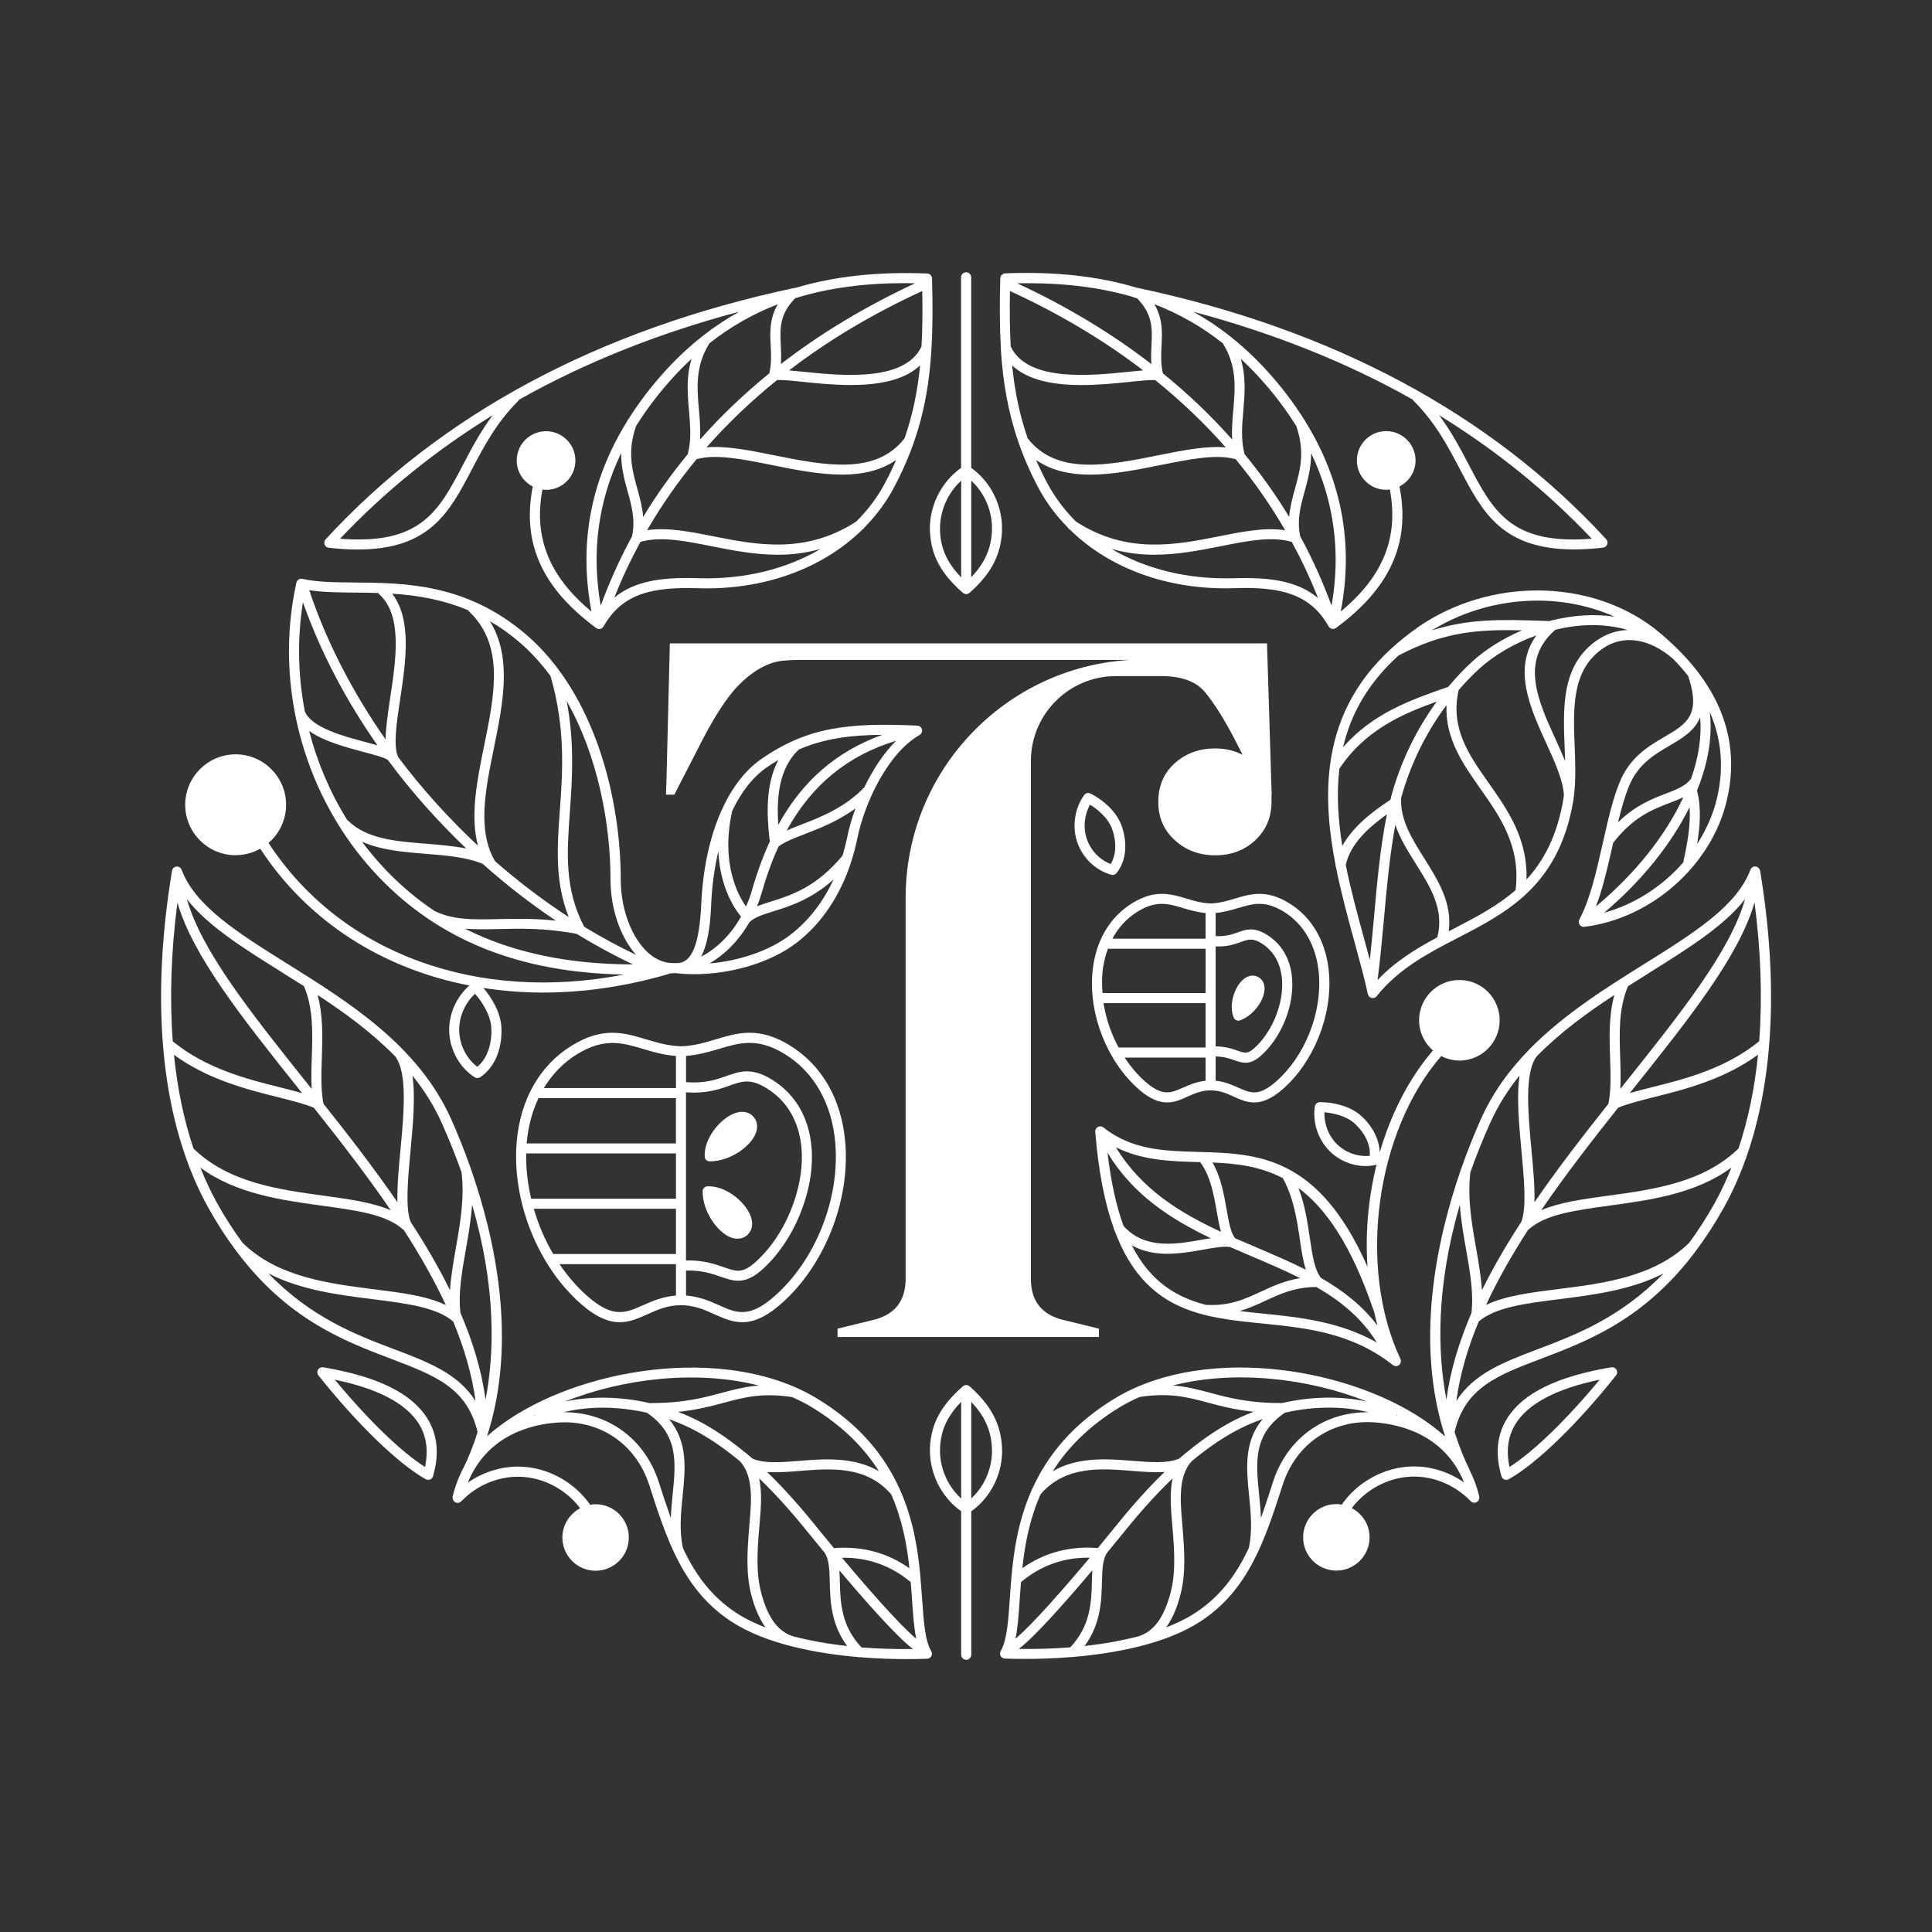
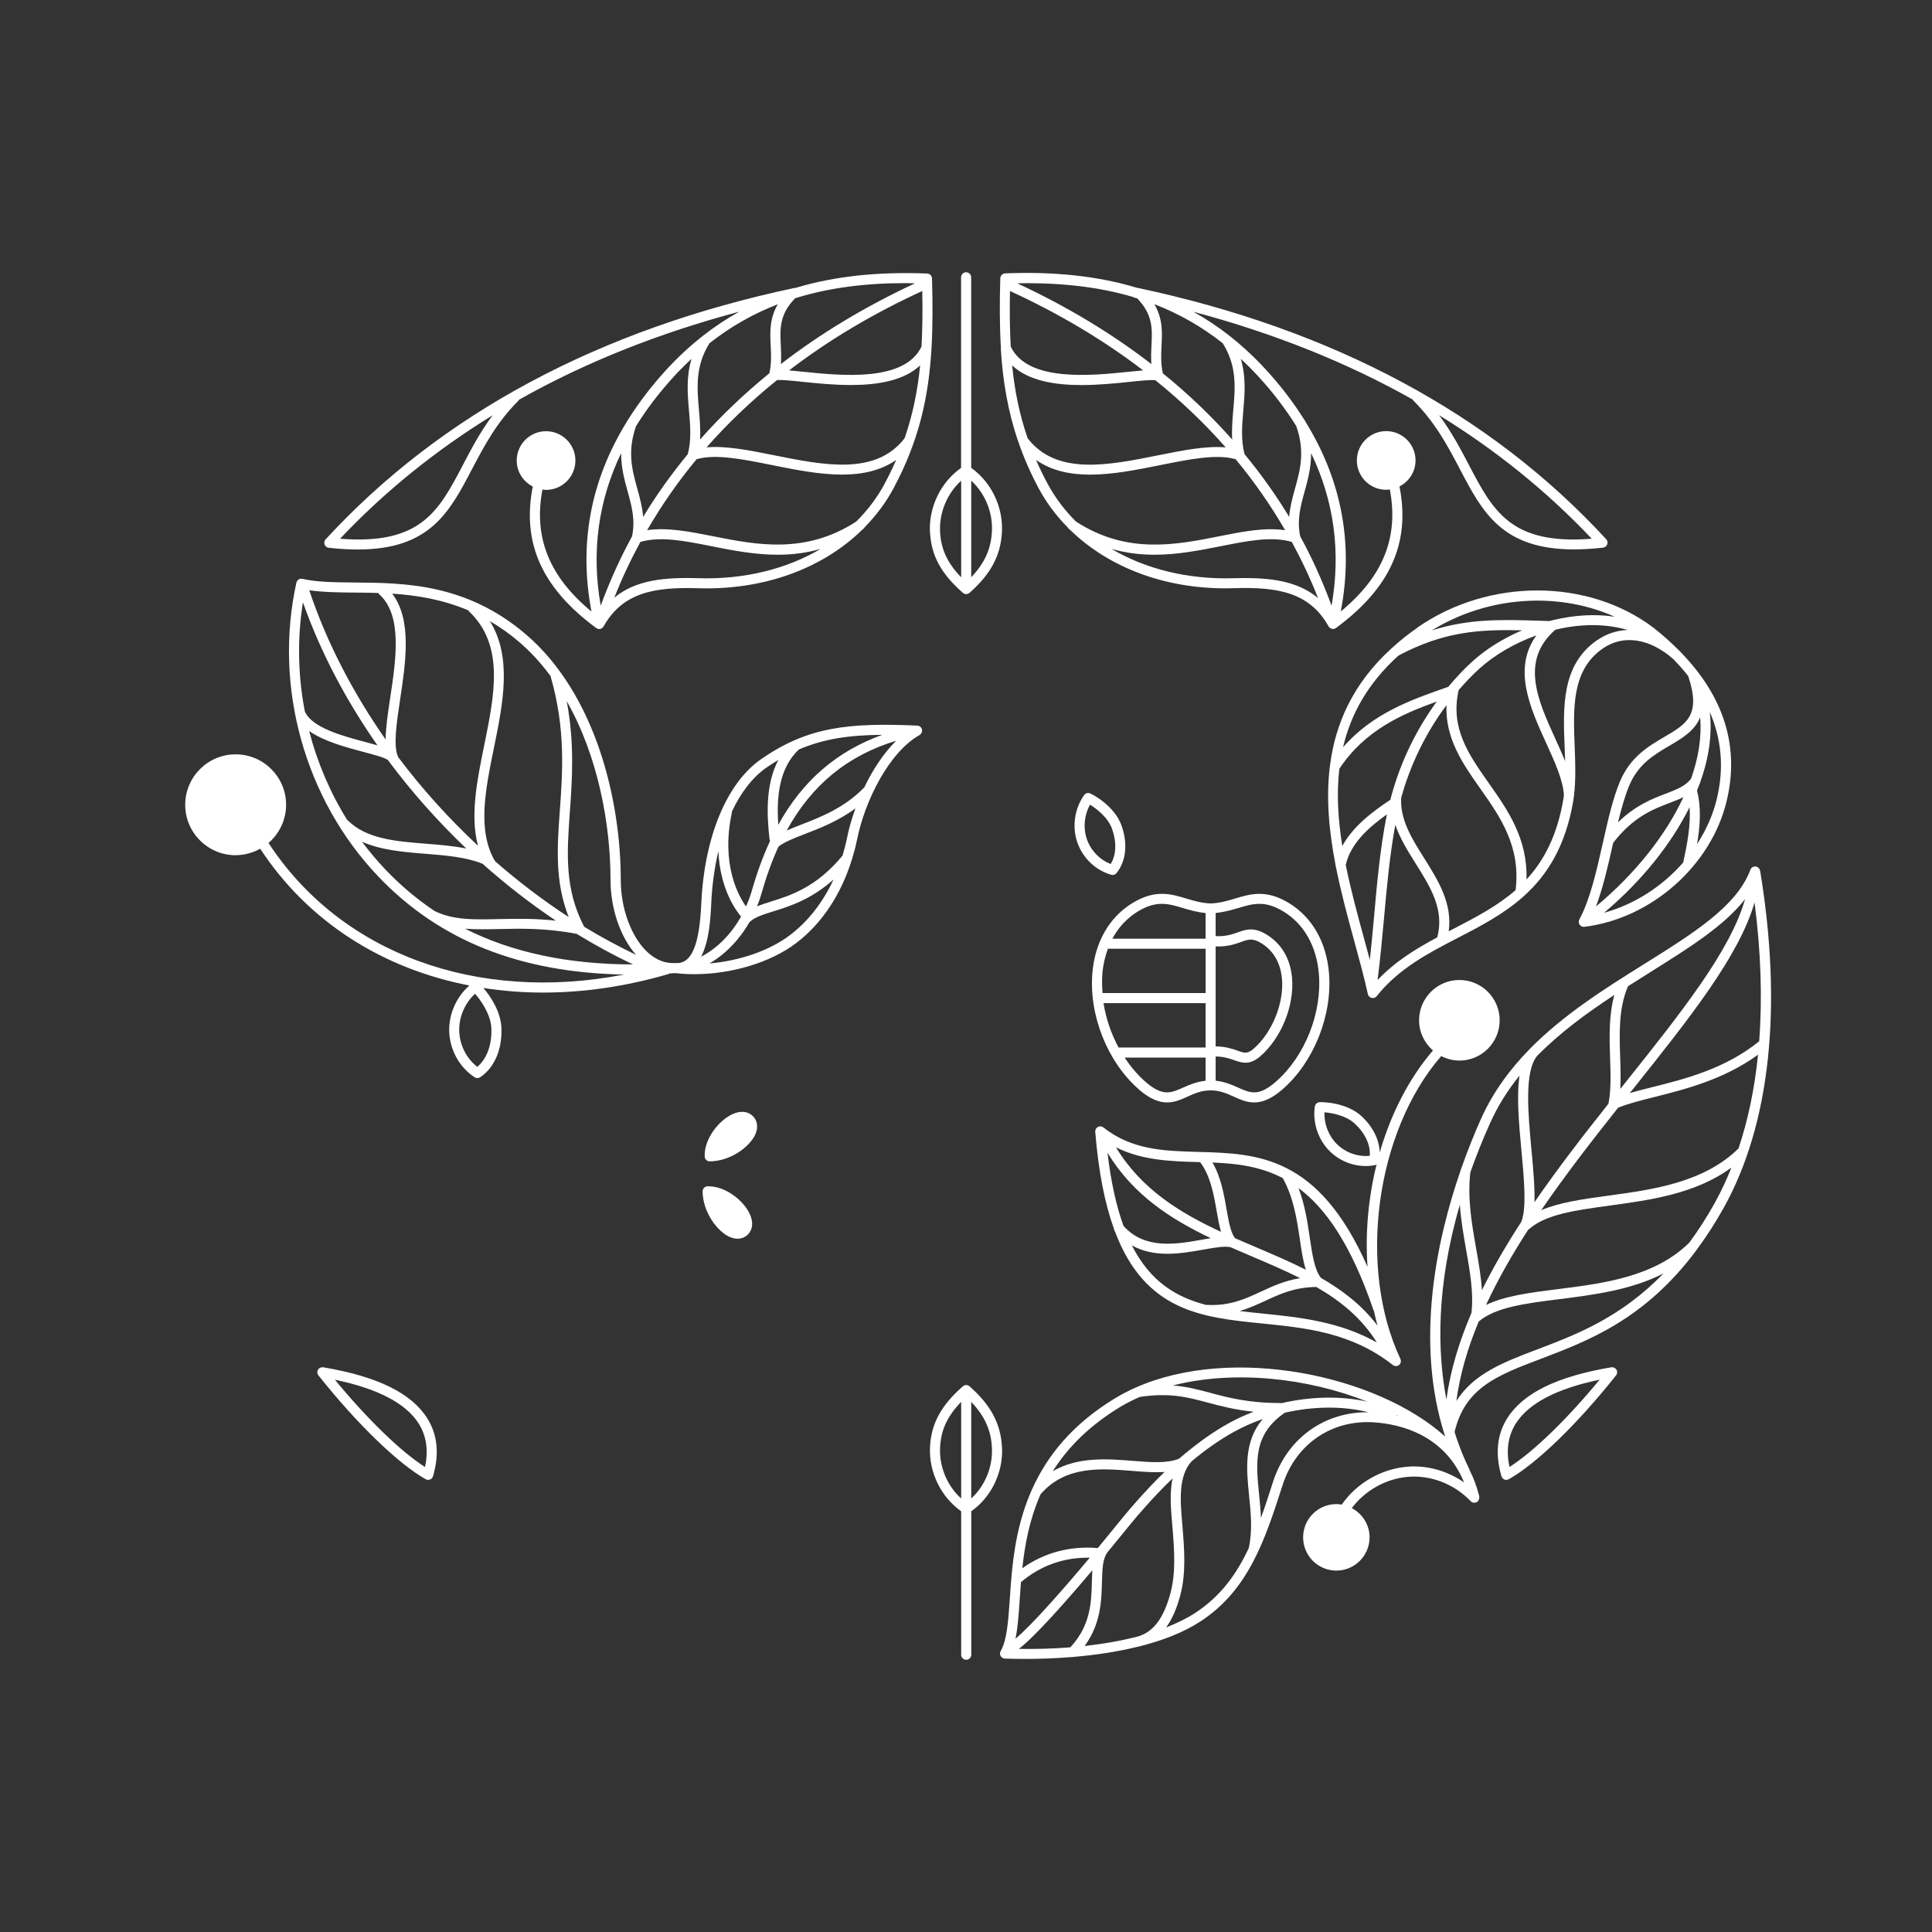
<svg xmlns="http://www.w3.org/2000/svg" id="Calque_1" data-name="Calque 1" viewBox="0 0 432 432">
  <rect x="0" y="0" width="432" height="432" fill="#333333" stroke="none" />
  <defs>
    <style>      .cls-1 {        fill: #fff;        stroke-width: 0px;      }    </style>
  </defs>
-   <path class="cls-1" d="m284.35,177.72l-.93-30.15h0l-.11-3.71h-133.53l-.73,29.58-.13,4.24h1.86l6.68-12.99c2.23-4.2,4.33-7.52,6.31-9.93,1.45-1.77,5.7-6.31,10.95-6.99,1.38-.14,2.69-.21,3.78-.21h74.19c-27.99,1.62-50.19,24.82-50.19,53.22v85.17c0,5.07-2.53,8.16-7.61,9.28l-7.61,1.86v1.86h58.45v-1.86l-7.61-1.86c-5.07-1.11-7.61-4.2-7.61-9.28v-115.77c0-10.49,8.51-19,19-19h10.13c4.58,0,7.86,1.21,9.83,3.62,1.98,2.41,4.08,5.72,6.31,9.93l2.07,4.03c-1.81-.9-3.83-1.41-6.12-1.41-3.56,0-6.58,1.1-9.04,3.3-2.46,2.2-3.69,5.09-3.69,8.65s1.23,6.32,3.69,8.57c2.46,2.26,5.48,3.38,9.04,3.38s6.55-1.12,8.96-3.38c2.41-2.25,3.62-5.11,3.62-8.57v-1.58Z" />
  <g>
    <path class="cls-1" d="m224.05,323.71c-.24-5.29-2.48-9.53-7.26-13.73-.42-.37-1.06-.37-1.49,0-4.92,4.32-7.11,8.4-7.35,13.65-.25,5.61,2.48,11.13,6.97,14.29v32.08c0,.62.5,1.13,1.13,1.13s1.13-.51,1.13-1.13v-32.08c4.44-3.13,7.13-8.61,6.88-14.21Zm-13.85.02c.18-3.93,1.58-7.03,4.72-10.27v21.61c-3.1-2.81-4.91-7.04-4.72-11.33Zm6.97,11.33v-21.59c3.04,3.19,4.46,6.39,4.63,10.34.19,4.27-1.59,8.47-4.63,11.25Z" />
    <path class="cls-1" d="m207.95,118.91c.24,5.25,2.43,9.33,7.35,13.65.21.19.48.28.74.28s.53-.09.74-.28c4.79-4.2,7.03-8.44,7.26-13.73.25-5.6-2.45-11.08-6.88-14.21v-42.61c0-.62-.5-1.13-1.13-1.13s-1.13.51-1.13,1.13v42.61c-4.49,3.16-7.22,8.68-6.97,14.29Zm13.85-.18c-.18,3.95-1.6,7.15-4.63,10.34v-21.59c3.04,2.78,4.82,6.98,4.63,11.25Zm-6.88-11.25v21.61c-3.13-3.24-4.54-6.35-4.72-10.27-.19-4.29,1.62-8.52,4.72-11.33Z" />
    <path class="cls-1" d="m52.66,191.22c2,0,3.88-.53,5.52-1.45,10.69,16.31,27.33,26.83,46.77,30.59-2.86,2.52-4.58,6.3-4.51,10.13.08,4.18,2.27,8.17,5.69,10.39.19.12.4.18.61.18s.43-.06.62-.19c3.18-2.1,4.96-6.23,4.76-11.03-.15-3.7-2.51-7.16-4.04-8.93,4.32.67,8.76,1.03,13.31,1.03,9.1,0,18.57-1.36,28.14-4.16.09-.03.16-.08.23-.12.42-.03.82-.04,1.25-.07,0,0,0,0,0,0,1.38.16,2.8.24,4.23.24,8.31,0,17.05-2.6,22.78-6.95,5.73-4.35,10.03-10.86,12.43-18.6.03-.07.05-.13.07-.2.43-1.4.81-2.83,1.11-4.31,1.74-8.67,7.1-19.51,13.98-23.42.43-.25.65-.75.54-1.24-.12-.49-.54-.84-1.04-.86-15.37-.69-24.52.26-34.97,7.53-7.66,5.34-12.65,17.38-13.33,32.21-.42,9.2-2.1,13.34-5.42,13.36-.06,0-.12-.03-.18-.02-.11,0-.22.02-.32.02-2.16.08-4.19-.69-6.04-2.38-3.67-3.36-6.05-9.75-6.05-16.28,0-17.72-5.57-41.43-21.18-54.82-13.32-11.41-27.17-11.53-38.3-11.62-4.51-.04-8.41-.07-11.7-.82-.29-.07-.6-.02-.85.15-.25.16-.43.41-.5.71-5.14,23.25,1.87,48.42,18.29,65.67,13.63,14.32,31.7,21.54,54.98,21.95-32.86,6.38-63.3-4.65-79.5-29.42,2.4-2.07,3.93-5.13,3.93-8.54,0-6.22-5.06-11.28-11.28-11.28s-11.28,5.06-11.28,11.28,5.06,11.28,11.28,11.28Zm54.06,47.32c-2.45-1.88-3.97-4.92-4.04-8.1-.06-3.08,1.28-6.15,3.54-8.23,1.17,1.32,3.51,4.47,3.65,7.73.15,3.67-1.01,6.83-3.15,8.61Zm22.45-29.59s.07.05.12.07c4,2.44,8.08,4.65,12.25,6.63-14.51-.03-26.97-2.65-37.56-7.99,2.37.18,4.85.14,7.5.08,4.96-.12,10.59-.25,17.49,1.08.07.04.13.08.2.12Zm47.49.13c-4.59,3.49-11.28,5.77-18.02,6.35,3.57-2.08,6.65-5.25,8.9-9.18,1.1-1.13,2.98-1.72,5.37-2.47,3.7-1.15,8.48-2.66,13.47-7.12-2.35,5.06-5.65,9.33-9.72,12.41Zm-2.56-19.8c1.28-1,3.37-1.83,5.81-2.77,3.45-1.33,7.53-2.92,11.37-5.75-.81,2.23-1.45,4.45-1.87,6.55-.28,1.38-.63,2.7-1.02,4.01-5.87,7.1-11.57,8.88-16.16,10.32-1.06.33-2.03.65-2.95,1.01.38-.94.72-1.9,1-2.9,1.08-3.81,2.35-7.3,3.81-10.48Zm19.19-13.26c-4.41,4.6-9.84,6.71-14.2,8.39-1.15.44-2.21.87-3.19,1.3,5.61-10.22,13.6-16.76,24.48-20.08-2.79,2.77-5.2,6.44-7.1,10.38Zm3.99-11.71c-10.18,3.67-17.8,10.24-23.25,20.1-.42-6,.1-12.63,4.61-16.83,5.56-2.39,11.35-3.23,18.64-3.27Zm-25.88,7.31c.89-.62,1.77-1.17,2.65-1.7-2.85,5.34-2.63,12.07-1.98,17.73.02.14.06.27.12.38,0,0,0,0,0,0,0,0,0,0,0,0-1.56,3.37-2.92,7.06-4.07,11.11-.35,1.23-.81,2.41-1.31,3.55-1.68-2.35-5.65-9.41-3.16-21.01.02-.07,0-.14,0-.21,2.03-4.31,4.65-7.69,7.75-9.85Zm-12.37,30.47c.19-4.2.74-8.14,1.6-11.76.37,8.71,4.2,13.61,5.07,14.61-2.21,3.96-5.33,7.1-8.93,8.98,1.87-3.59,2.13-8.91,2.26-11.83Zm-16.81,11.41c-3.94-1.88-7.8-3.97-11.59-6.27-4.44-8.47-3.87-16.52-3.2-25.82.52-7.23,1.06-15.27-.71-24.64,7.04,12.4,9.79,27.62,9.79,39.92,0,6.49,2.21,12.87,5.71,16.81Zm-19.09-62.29s0,.05,0,.07c3.37,11.69,2.67,21.4,2.05,29.96-.59,8.15-1.14,15.9,1.98,23.81-5.74-3.73-11.25-7.93-16.47-12.49-4.01-6.85-2.18-15.84-.24-25.36,2.04-10,4.11-20.28-.92-28.32,2.21,1.29,4.41,2.82,6.59,4.69,2.63,2.26,4.95,4.84,7.01,7.63Zm-45.5,32.13c-3.83-6.16-6.69-12.88-8.5-19.89,3.28,2.32,8.23,3.64,12.17,4.69,2.23.59,5.01,1.33,5.45,1.84,0,0,.02.01.03.02,5.21,7.03,11.1,13.64,17.48,19.73-2.88-.58-5.94-.83-8.94-1.07-6.88-.54-13.38-1.06-17.58-5.25-.03-.03-.07-.05-.11-.07Zm11.83-26.91c1.28-8.44,2.69-17.89-1.77-23.69,5.4.35,11.18,1.26,17.02,3.73.05.09.1.18.18.25,7.94,7.56,5.72,18.47,3.36,30.03-1.57,7.69-3.17,15.59-1.38,22.35-6.52-6.09-12.54-12.74-17.85-19.83-1.12-2.48-.36-7.51.44-12.85Zm-4.87-23.83c.06.1.11.19.2.27,5.25,4.73,3.76,14.55,2.45,23.23-.52,3.44-.98,6.59-1.02,9.24-7.34-10.5-13.21-21.79-17.07-33.36,3.06.44,6.5.49,10.12.52,1.71.01,3.49.03,5.32.09Zm-16.86,2.06c3.92,11.09,9.6,21.9,16.67,32-.73-.21-1.57-.43-2.51-.69-5.14-1.37-12.18-3.23-13.73-6.9,0,0,0,0,0,0-1.54-8.01-1.72-16.29-.42-24.4Zm13.2,53.54c4.23,1.89,9.27,2.32,14.22,2.71,4.46.35,9.07.73,12.76,2.23,5.18,4.63,10.66,8.89,16.37,12.72-4.86-.53-9.05-.43-12.85-.35-5.63.13-10.09.23-14.26-1.81-3.96-2.65-7.63-5.74-11.01-9.29-1.87-1.97-3.61-4.05-5.23-6.21Z" />
-     <path class="cls-1" d="m206.17,357.47c-.09-1.37-.19-2.83-.32-4.34,0,0,0-.02,0-.03-.51-6.02-1.51-12.98-4.56-19.87-.03-.14-.09-.26-.17-.38-3.28-7.23-8.84-14.36-18.53-20.2-1.42-.86-2.91-1.63-4.45-2.32-.01,0-.03-.01-.05-.02-21.65-9.64-53.95-2.82-69.19,10.85,6.91-21.31,1.75-44.45-3.59-59.75,0,0,0,0,0-.01-1.57-4.5-3.16-8.33-4.46-11.23-7.36-16.39-22.81-26.05-36.44-34.57-11.14-6.96-20.76-12.98-23.79-21.1-.18-.48-.67-.79-1.16-.73-.51.05-.92.43-1,.94-5.05,30.65-2.24,56.72,8.15,75.4,1.92,3.44,3.89,6.47,5.91,9.2.01.01.02.03.03.04,0,0,0,0,.01.01,11.49,15.56,24.25,20.44,34.82,24.45,9.88,3.75,17.05,6.47,19.41,16.4-1.03,3.32-2.15,5.96-3.12,7.94-1,1.86-1.85,3.99-2.45,6.45-.02.08,0,.16-.01.25,0,.04,0,.09,0,.13,0,.07.02.13.04.19.02.1.05.19.1.28,0,0,.01.01.02.02.05.09.1.18.18.26.45.43,1.16.42,1.59-.03,3.73-3.89,9.04-5.92,14.19-5.43,4.89.46,9.44,3.06,12.39,6.98-2.35,1.25-3.97,3.7-3.97,6.54,0,4.1,3.33,7.43,7.43,7.43s7.43-3.34,7.43-7.43-3.33-7.44-7.43-7.44c-.42,0-.82.06-1.22.12-3.3-4.75-8.67-7.91-14.42-8.46-4.51-.42-9.12.87-12.93,3.5,4.34-10.63,14.16-13.01,20-13.42,9.52-.7,17.62,4.81,20.57,13.99,3.89,12.09,7.56,23.51,18.43,30.55,3.85,2.5,8.53,4.25,13.4,5.49.1.03.18.07.28.09.06.01.12.02.18.02,4.83,1.2,9.83,1.9,14.4,2.29.08.02.15.05.23.05.04,0,.07-.02.1-.02,3.99.33,7.63.43,10.52.43,1.9,0,3.47-.04,4.59-.08.4-.02.75-.24.94-.58.19-.35.18-.77-.02-1.11-1.41-2.4-1.7-6.72-2.04-11.72Zm-20.63-3.72c.11,4.23.24,9.36,3.88,14.3-4.28-.47-8.29-1.19-11.91-2.12-3.45-.99-5.78-4.06-7.28-9.66-1.26-4.7-.86-9.77-.46-14.68l.1-1.19c.27-3.09.56-6.63-.12-9.84,4.45,4.27,8.4,8.92,11.92,13.31.17.2,1.17,1.44,2.68,3.27,1.06,1.49,1.12,3.87,1.19,6.62Zm13.74-19.6c2.46,5.58,3.51,11.26,4.07,16.53-4.9-3.49-10.67-5.03-16.88-4.51-1.19-1.43-2.24-2.71-3.04-3.71-3.51-4.38-7.45-9.02-11.9-13.32,2.25.16,4.74-.03,7.32-.24,6.98-.56,14.88-1.2,20.43,5.25Zm4.37,19.63c.11,1.32.2,2.61.28,3.85.23,3.4.43,6.36.95,8.8-3.7-3.05-11.13-11.57-16.61-18.11,5.72-.11,11,1.76,15.38,5.46Zm-7.12-24.81c-5.64-3.28-12.28-2.76-17.86-2.31-3.99.32-7.75.62-10.35-.48-.41-.36-.84-.69-1.25-1.03-.04-.04-.06-.09-.1-.12-.09-.09-.19-.15-.3-.2-2.96-2.44-6.1-4.7-9.5-6.58-1.77-.98-3.63-1.82-5.55-2.55,4.22-.44,7.4-1.27,10.28-2.05,4.55-1.22,8.49-2.27,15.2-1.26,1.49.66,2.95,1.38,4.32,2.21,7.09,4.28,11.86,9.22,15.11,14.38Zm-26.86-19.16c-3.03.24-5.59.91-8.35,1.65-3.97,1.07-8.48,2.27-15.67,2.27-.08,0-.14.03-.21.04-.03,0-.06-.01-.09-.02,0,0-.01,0-.02,0-6.5-1.5-13.23-1.64-19.09-.33,13.2-5.26,29.64-7.13,43.44-3.61Zm-66.47-47.71c.69,5.88-.31,11.52-1.27,16.98-.57,3.23-1.12,6.35-1.31,9.41-2.54-5.14-5.51-10.23-8.78-15.24-1.25-3.02-.64-9.57-.05-15.91.56-6.01,1.12-12.14.43-16.83,2.58,3.2,4.82,6.7,6.56,10.59,1.7,3.8,3.15,7.46,4.41,11Zm-64.31-26.25c7.56,5.5,16.13,7.7,23.14,9.45,3.18.8,5.93,1.5,8.13,2.38,5.87,7.39,11.83,15.07,17.21,22.93-4.04-1.73-9.23-2.46-15-3.25-10.01-1.37-21.33-2.92-29.11-10.56-2.14-6.39-3.6-13.4-4.36-20.96Zm49.42.29c2.86,3.56,2,12.81,1.23,20.99-.4,4.25-.77,8.34-.67,11.69-5.19-7.55-10.9-14.92-16.54-22.02-.6-3-.49-6.48-.37-10.18.16-4.73.3-9.58-.95-14.14,6.08,3.98,12.12,8.39,17.29,13.66Zm-25.11-18.62c1.57.98,3.16,1.98,4.76,2.99,2.12,4.9,1.94,10.56,1.75,16.04-.08,2.42-.14,4.73-.02,6.94-.38-.47-.76-.95-1.14-1.43-12.48-15.64-23.5-29.46-26.76-41.01,4.68,6.01,12.58,10.94,21.41,16.46Zm-23.53-15.71c3.45,11.98,14.56,25.91,27.12,41.66.25.32.51.64.77.96-1.53-.44-3.19-.86-4.99-1.31-7.31-1.83-16.39-4.12-23.94-10.27-.72-9.57-.39-19.96,1.04-31.04Zm5.15,59.29c7.97,5.86,18.13,7.25,27.23,8.5,7.69,1.05,14.33,1.96,18.02,5.28.06.05.12.08.19.11,3.58,5.54,6.8,11.15,9.43,16.83-4.18-2.02-9.79-2.75-16.08-3.54-10.13-1.28-21.6-2.73-29.38-10.4-1.94-2.63-3.84-5.54-5.69-8.86-1.39-2.5-2.62-5.15-3.73-7.92Zm43.33,40.6c-8.55-3.24-18.59-7.08-28.14-16.96,7.23,3.72,15.65,4.8,23.33,5.76,7.66.97,14.27,1.81,18,5,2.44,5.89,4.2,11.83,4.99,17.78-3.89-6.17-10.64-8.73-18.19-11.59Zm14.8-8.16c-.5-4.44.32-9.12,1.2-14.07.58-3.29,1.16-6.64,1.41-10.1,5.37,18.44,5.03,33.09,3.01,43.6-.87-6.53-2.87-13.02-5.62-19.43Zm16.74,22.91s.02.06.02.09c-.11.02-.21.03-.32.06.1-.05.2-.1.3-.15Zm6.49-.66c-.07,0-.13,0-.2,0,5.66-1.42,12.25-1.35,18.66.1,7.11,4.84,6.49,11.08,5.76,18.31-.17,1.72-.34,3.47-.41,5.23-.92-2.58-1.79-5.27-2.69-8.04-3.1-9.63-11.28-15.61-21.12-15.61Zm26.53,30.37c-.86-3.86-.46-7.86-.07-11.72.6-5.94,1.21-12.03-3.04-17.11,2.24.79,4.42,1.75,6.47,2.89,3.36,1.86,6.47,4.11,9.41,6.55,3.01,3.27,2.54,8.9,2.15,13.45l-.1,1.21c-.41,5.1-.84,10.37.53,15.45.78,2.92,1.83,5.24,3.13,7.05-2.4-.94-4.56-1.99-6.38-3.17-5.77-3.74-9.36-8.74-12.1-14.59Zm39.92,22.21c-4.56-4.87-4.72-10.07-4.84-14.67-.02-.89-.05-1.74-.1-2.56,5.32,6.31,12.78,14.83,16.45,17.58-3.97.06-7.83-.06-11.51-.35Z" />
    <path class="cls-1" d="m72.27,305.73c-.46-.07-.92.14-1.16.54-.24.4-.2.91.09,1.27,8.64,10.86,17.83,19.76,23.99,23.22.17.1.36.14.55.14.14,0,.29-.03.43-.08.32-.13.56-.4.65-.73,1.45-4.93,1.02-9.28-1.27-12.93-3.54-5.65-11.16-9.39-23.29-11.43Zm22.76,22.3c-5.41-3.46-12.86-10.68-20.15-19.52,9.61,1.99,15.92,5.3,18.77,9.85,1.71,2.74,2.17,5.98,1.38,9.68Z" />
    <path class="cls-1" d="m73.52,122.48c2.36.27,4.52.39,6.51.39,16.09,0,20.48-8.36,25.46-17.87,2.7-5.14,5.48-10.46,10.4-15.37.08-.08.15-.18.21-.28,14.74-8.31,31.18-14.86,49.2-19.66-2.83,1.58-5.54,3.36-8.12,5.39-.06.04-.11.09-.17.14-2.85,2.25-5.56,4.77-8.13,7.58-3.29,3.61-6.1,7.31-8.48,11.1-.11.11-.2.24-.25.4,0,0,0,.01,0,.02-8.12,13.14-10.77,27.35-7.89,42.43-9.49-7.85-12.99-16.61-10.97-27.29.27.03.53.08.81.08,3.62,0,6.56-2.94,6.56-6.56s-2.94-6.56-6.56-6.56-6.56,2.94-6.56,6.56c0,2.54,1.47,4.72,3.59,5.81-2.48,12.6,2.03,22.68,14.2,31.65.15.11.31.16.47.19.02,0,.02.02.04.02.05,0,.1.01.15.01,0,0,0,0,0,0h0s0,0,0,0c.18,0,.36-.05.52-.14.06-.03.1-.08.15-.13.08-.06.16-.11.22-.19.02-.02.02-.05.04-.08.01-.02.03-.02.04-.04,4.22-7.54,11.23-8.86,21.14-8.55,14.69.47,27.9-4.42,36.77-13.15.03-.02.06-.03.09-.05.16-.1.27-.25.35-.4,2.57-2.62,4.79-5.55,6.52-8.8,5.55-10.42,7.8-19.98,8.46-31.28,0-.02,0-.05,0-.07.28-4.79.27-9.9.11-15.53-.02-.59-.49-1.07-1.08-1.09-11.03-.44-20.76.6-29.43,3.21-.05,0-.11,0-.16,0-43.82,9.28-79.12,28.2-104.92,56.23-.29.31-.37.76-.23,1.16.15.4.51.68.93.73Zm98.81-45.16c.1,1.97.19,4.01-.3,6.15-5.66,4.6-10.84,9.54-15.5,14.81.13-2.27-.06-4.5-.25-6.69-.43-4.99-.83-9.71,2.35-14.83,4.68-3.69,9.74-6.58,15.29-8.73-1.89,3.25-1.75,6.31-1.59,9.29Zm33.89-12.25c.09,4.43.05,8.54-.17,12.42-3.78,7.98-17.97,6.51-26.49,5.63-1.16-.12-2.19-.22-3.12-.3,8.81-6.76,18.77-12.69,29.78-17.75Zm-3.94,32.91c-6.46,8.39-18.03,6.06-29.23,3.81-5.51-1.11-10.76-2.15-15.06-1.76,4.71-5.36,9.98-10.37,15.75-15.04,1.08-.09,3.16.12,5.59.37,3.14.33,7.01.73,10.92.73,5.88,0,11.83-.93,15.49-4.39-.56,5.7-1.64,11-3.46,16.27Zm-51.73-13.65c1.32-1.45,2.69-2.8,4.08-4.09-1.21,4.01-.9,7.83-.57,11.56.29,3.36.57,6.53-.27,9.75-3.68,4.47-7.03,9.14-9.98,14.04-.18-2.22-.74-4.28-1.3-6.3-1.18-4.25-2.28-8.28-.29-14.01,2.33-3.74,5.09-7.39,8.34-10.95Zm-11.66,16.99c-.02,3.22.74,6,1.45,8.56.91,3.28,1.76,6.37.99,10.04-2.71,4.97-5.04,10.15-7.01,15.51-2.11-11.97-.58-23.38,4.57-34.11Zm17.3,27.97c-7.95-.26-14.18.5-18.83,4.35,1.69-4.29,3.65-8.44,5.84-12.47,4.5-1.28,9.74-.26,15.78.94,4.71.94,9.7,1.93,14.93,1.93,3.12,0,6.32-.37,9.59-1.3-7.65,4.5-17.1,6.86-27.32,6.55Zm41.67-21.22c-1.69,3.17-3.86,6.02-6.4,8.55-11.38,7.38-22.34,5.21-32.03,3.28-5.24-1.04-10.23-2.01-14.73-1.35,3.23-5.58,6.93-10.89,11.1-15.92.07,0,.14,0,.21-.01,4.16-1.13,10.2.08,16.6,1.37,5.14,1.04,10.6,2.13,15.7,2.13,4.43,0,8.59-.86,12.07-3.27-.75,1.72-1.59,3.46-2.53,5.22Zm6.76-44.73c-11.09,5.16-21.13,11.2-30.01,18.06.1-1.46.05-2.85-.02-4.2-.19-3.68-.34-6.87,3.21-10.52.07-.02.15-.05.22-.07.06-.01.13-.03.19-.04.05-.01.08-.04.13-.05,7.13-2.16,15.03-3.21,23.95-3.21.76,0,1.55.02,2.33.04Zm-94.46,29.51c-2.8,3.75-4.81,7.59-6.65,11.11-5.42,10.35-9.42,17.93-27.47,16.5,9.99-10.56,21.38-19.77,34.12-27.61Z" />
    <path class="cls-1" d="m248.78,195.65c.33,0,.66-.15.87-.42,2.15-2.64,2.57-6.63,1.12-10.66-1.6-4.46-6.65-7.07-7.14-7.21-.46-.13-.95.04-1.22.43-2.12,2.99-2.72,7.01-1.55,10.48,1.19,3.54,4.11,6.35,7.62,7.33.1.03.2.04.3.04Zm-5.78-8.09c-.84-2.5-.55-5.34.73-7.63,1.36.83,3.99,2.79,4.93,5.4,1.06,2.97.94,5.84-.31,7.86-2.47-.95-4.48-3.04-5.35-5.63Z" />
    <path class="cls-1" d="m316.97,140.33c-2.12,1.47-4.01,2.99-5.73,4.56-.04.03-.08.06-.11.1-8.63,7.87-12.54,16.83-13.73,26.11-.02.06-.02.12-.03.19-.91,7.29-.16,14.76,1.25,22.06-.01.2.03.39.11.57,1.14,5.72,2.66,11.31,4.11,16.6,1.13,4.15,2.21,8.07,3.02,11.77.09.42.42.76.85.85.08.02.17.03.25.03.34,0,.67-.15.88-.43,4.91-6.19,11.66-9.68,18.18-13.05,5.06-2.61,10.2-5.29,14.6-9.21.07-.05.13-.11.19-.17,5.16-4.67,9.28-11.11,11-21.36.04-.24.05-.5.09-.74.04-.12.07-.25.06-.39,0-.02,0-.05,0-.07.41-3.36.29-7.03.15-10.61-.35-8.88-.68-17.28,6.24-22.11,4.6-3.21,10.49-2.33,15.8,2.34,1.22,1.25,2.33,2.52,3.34,3.8,0,0,0,0,0,0,2.92,8.77-.35,10.68-5.29,13.58-3.62,2.12-7.71,4.52-10.02,10.11-1.49,3.61-2.53,8.06-3.59,12.78,0,0,0,.02,0,.03-.07.32-.14.62-.22.94-1.39,6.17-2.82,12.55-5.22,16.98-.2.37-.18.82.06,1.17s.65.54,1.07.48c14.99-1.85,28.37-13.7,31.82-28.18,2.87-12.04-.54-23.14-10.15-33.09-.04-.06-.1-.12-.15-.17-.02-.02-.05-.04-.07-.06-1.76-1.8-3.73-3.57-5.9-5.3-14.67-11.16-36.9-11.22-52.86-.14Zm43.59,48.8c.05-.23.1-.45.15-.67,4.49-5.81,8.94-7.52,12.54-8.89,1.13-.43,2.18-.84,3.16-1.32-3.92,8.44-10.65,17.02-19.54,24.43,1.53-4.09,2.64-8.86,3.69-13.55Zm-1.87,14.96c8.48-7.16,15.02-15.39,19.1-23.6.29,3.94-.53,8.27-1.38,12.17-.01.05,0,.1,0,.15-4.65,5.34-10.87,9.39-17.71,11.28Zm25.21-25.52c-.86,3.61-2.4,7.04-4.43,10.17.68-4.02.98-8.2-.02-11.96.19-.47.37-.93.54-1.4.1-.14.15-.3.18-.46,1.97-5.5,2.73-10.85,2.13-15.75,2.67,6.13,3.22,12.61,1.6,19.39Zm-3.74-18.21c.37,4.3-.33,8.97-2.04,13.78-1.3,1.66-3.23,2.4-5.67,3.33-3.1,1.18-6.8,2.63-10.66,6.41.73-2.99,1.51-5.78,2.47-8.13,2.02-4.89,5.6-6.99,9.08-9.03,2.86-1.68,5.61-3.32,6.83-6.35Zm-19.09-22.45c-4.55-.71-9.35-.34-13.98.79-.12.01-.23.04-.34.09-.1.03-.2.05-.3.08l-1.78-.06c-8.79-.28-16.19-.51-24.53,2.16,7.17-4.43,15.45-6.67,23.62-6.67,6.01,0,11.94,1.21,17.3,3.61Zm-48.38,8.68c10.2-5.4,17.99-5.87,27.66-5.65-4.21,1.79-8.05,4.18-11.09,6.93-1.93,1.74-3.72,3.68-5.43,5.71l-.46.16c-7.76,2.71-16.43,5.73-23.06,13.35,1.7-7.29,5.46-14.23,12.37-20.49Zm-1.6,31.45s-.03.07-.03.12c0,0,0,0,0,0-.06.22-.1.45-.16.67-4.17,2.74-8.43,6.05-10.76,10.34-.93-5.81-1.32-11.62-.66-17.27,5.71-8.62,14-12.24,21.78-15.03-4.59,6.29-8.11,13.54-10.17,21.17Zm-10.18,15.35c1.06-4.67,4.99-8.31,9.21-11.3-.01.07-.04.14-.05.21-1.49,7.55-2.18,15.3-2.84,22.8-.28,3.14-.59,6.34-.93,9.53-.41-1.54-.84-3.11-1.28-4.71-1.47-5.39-2.99-10.94-4.11-16.53Zm7.12,25.74c.59-4.62,1.03-9.29,1.44-13.83.61-6.88,1.27-13.97,2.52-20.87,1.05,3.06,2.83,5.91,4.58,8.7,3.32,5.28,6.44,10.28,4.81,16.46-4.74,2.54-9.42,5.39-13.35,9.54Zm16.96-11.44c-.35.18-.7.36-1.05.54.84-6.23-2.35-11.34-5.47-16.3-2.8-4.45-5.43-8.66-5.17-13.51,2.06-7.5,5.57-14.63,10.14-20.75-.31,7.47,3.67,13.15,7.55,18.66,4.48,6.35,9.09,12.92,7.9,22.7-4.11,3.59-8.95,6.1-13.91,8.67Zm16.34-11.04c.26-9.16-4.17-15.49-8.49-21.62-4.43-6.29-8.62-12.24-6.68-20.72,1.46-1.69,2.98-3.31,4.61-4.78,3.42-3.09,7.9-5.71,12.77-7.46-5.39,7.47-1.38,16.26,2.21,24.13,1.92,4.2,3.72,8.18,3.94,11.54-.04.28-.05.57-.1.84-1.39,8.27-4.37,13.86-8.26,18.07Zm15.73-53.47c-7.94,5.54-7.57,14.95-7.2,24.05.04,1,.08,1.99.11,2.96-.65-1.6-1.4-3.24-2.16-4.92-3.93-8.62-7.99-17.53-.03-24.46,5.42-1.31,11.08-1.45,16.18.06-2.42.08-4.77.84-6.89,2.32Z" />
    <path class="cls-1" d="m393.55,194.7c-.08-.5-.49-.89-1-.94-.51-.06-.98.25-1.16.73-3.03,8.13-12.65,14.14-23.79,21.1-8.64,5.4-18,11.27-25.58,19,0,0,0,0,0,0s0,0,0,0c-4.37,4.47-8.16,9.56-10.85,15.56-1.3,2.89-2.88,6.71-4.45,11.2-.08.13-.14.28-.16.45,0,0,0,.01,0,.02-5.29,15.32-10.29,38.26-3.42,59.39-15.2-13.71-47.57-20.57-69.26-10.92-.02,0-.03.01-.05.02-1.54.69-3.03,1.46-4.45,2.32-9.68,5.85-15.24,12.97-18.52,20.19-.09.12-.15.25-.18.39-3.05,6.89-4.05,13.85-4.56,19.87,0,0,0,.02,0,.03-.13,1.51-.23,2.96-.32,4.34-.34,5-.64,9.32-2.04,11.72-.2.34-.21.76-.02,1.11s.55.57.94.58c1.12.04,2.69.08,4.59.08,2.88,0,6.53-.1,10.52-.43.04,0,.07.02.1.02.08,0,.15-.03.23-.05,4.57-.39,9.57-1.09,14.4-2.29.06,0,.12,0,.18-.02.1-.02.18-.07.28-.09,4.87-1.24,9.54-2.99,13.39-5.49,10.87-7.04,14.54-18.46,18.43-30.55,2.95-9.18,11.03-14.69,20.57-13.99,5.84.42,15.65,2.8,20,13.42-3.8-2.63-8.4-3.92-12.92-3.49-5.69.54-11.06,3.66-14.37,8.36-.02.03-.02.07-.04.1-.4-.07-.81-.12-1.23-.12-4.1,0-7.43,3.34-7.43,7.44s3.33,7.43,7.43,7.43,7.43-3.34,7.43-7.43c0-2.85-1.62-5.29-3.98-6.54,2.95-3.92,7.53-6.52,12.4-6.98,5.15-.49,10.46,1.54,14.19,5.43.43.45,1.14.46,1.59.03.17-.17.26-.38.3-.6,0-.04.02-.08.03-.12,0-.07,0-.14,0-.21,0-.07,0-.13,0-.19-.55-2.22-1.3-4.16-2.18-5.89-.02-.07-.02-.13-.05-.2-1.01-2.01-2.2-4.79-3.29-8.3,2.35-9.93,9.53-12.65,19.41-16.4,10.57-4.01,23.34-8.89,34.82-24.46,0,0,0,0,0,0,0,0,0-.01.01-.02,2.02-2.74,4-5.77,5.93-9.22,10.39-18.67,13.2-44.75,8.15-75.4Zm-31.71,52.97c2.19-.88,4.94-1.58,8.12-2.38,7.01-1.76,15.58-3.95,23.14-9.46-.76,7.56-2.22,14.56-4.36,20.96-7.78,7.64-19.11,9.2-29.12,10.56-5.77.79-10.96,1.52-15,3.25,5.38-7.86,11.34-15.54,17.21-22.93Zm30.48-45.87c1.44,11.08,1.76,21.46,1.04,31.03-7.56,6.15-16.63,8.44-23.95,10.27-1.79.45-3.46.87-4.98,1.31.25-.32.51-.64.77-.96,12.56-15.75,23.67-29.68,27.12-41.66Zm-23.53,15.71c8.83-5.52,16.73-10.46,21.41-16.46-3.26,11.54-14.28,25.36-26.76,41.01-.38.47-.76.95-1.14,1.43.12-2.21.06-4.53-.02-6.94-.19-5.48-.37-11.14,1.75-16.03,1.6-1.02,3.19-2.02,4.76-3Zm-7.82,4.97c-1.25,4.56-1.11,9.41-.95,14.14.13,3.7.23,7.19-.37,10.18-5.64,7.1-11.35,14.47-16.54,22.02.1-3.35-.27-7.45-.67-11.69-.76-8.18-1.62-17.44,1.23-20.99,5.17-5.27,11.22-9.67,17.29-13.66Zm-27.76,28.61c1.74-3.89,3.98-7.39,6.56-10.59-.69,4.7-.13,10.83.43,16.83.59,6.34,1.2,12.89-.05,15.91-3.27,5.02-6.25,10.11-8.79,15.26-.19-3.07-.74-6.2-1.31-9.44-.96-5.44-1.95-11.06-1.28-16.92,1.27-3.57,2.72-7.25,4.44-11.06Zm-27.5,62.32c-5.87-1.31-12.59-1.17-19.1.33,0,0-.01,0-.02,0-.03,0-.06.01-.09.02-.07-.01-.14-.04-.21-.04-7.19,0-11.7-1.21-15.67-2.28-2.76-.74-5.32-1.41-8.36-1.65,13.8-3.52,30.24-1.65,43.44,3.61Zm-55.19,1.16c1.38-.83,2.83-1.55,4.32-2.21,6.71-1.01,10.65.04,15.2,1.26,2.88.77,6.06,1.61,10.28,2.05-1.91.73-3.77,1.57-5.54,2.55-3.4,1.88-6.55,4.14-9.51,6.59-.1.05-.21.11-.29.2-.04.04-.06.08-.1.12-.42.35-.85.68-1.26,1.04-2.6,1.09-6.36.8-10.35.48-5.58-.45-12.22-.97-17.86,2.31,3.25-5.16,8.02-10.1,15.11-14.39Zm11.55,25.82l.1,1.19c.4,4.91.8,9.98-.46,14.68-1.5,5.59-3.83,8.66-7.27,9.66-3.63.94-7.63,1.65-11.92,2.13,3.63-4.94,3.77-10.07,3.88-14.3.07-2.75.13-5.12,1.19-6.61,1.51-1.83,2.52-3.07,2.68-3.27,3.51-4.39,7.47-9.03,11.92-13.3-.68,3.2-.38,6.75-.12,9.84Zm-29.41-6.25c5.55-6.44,13.45-5.81,20.43-5.25,2.57.21,5.06.4,7.31.24-4.45,4.3-8.38,8.93-11.89,13.31-.74.91-1.69,2.07-2.75,3.36h0s0,0,0,0c-.1.12-.19.23-.29.35-6.2-.52-11.98,1.02-16.88,4.51.57-5.27,1.61-10.94,4.08-16.53Zm-4.65,23.48c.08-1.24.17-2.53.28-3.85,4.38-3.71,9.65-5.58,15.38-5.46-5.48,6.54-12.91,15.06-16.61,18.11.52-2.44.72-5.4.95-8.8Zm-.21,11.08c3.67-2.75,11.12-11.27,16.45-17.58-.05.82-.08,1.67-.1,2.56-.12,4.6-.28,9.8-4.83,14.67-3.68.29-7.54.41-11.51.35Zm39.33-7.97c-1.82,1.18-3.97,2.23-6.38,3.17,1.3-1.81,2.35-4.14,3.13-7.05,1.37-5.08.94-10.35.53-15.45l-.1-1.21c-.39-4.55-.86-10.18,2.15-13.45,2.93-2.44,6.04-4.69,9.4-6.55,2.06-1.14,4.23-2.1,6.48-2.89-4.25,5.08-3.64,11.18-3.04,17.12.39,3.87.79,7.86-.07,11.73-2.74,5.85-6.33,10.85-12.1,14.58Zm17.51-29.35c-.89,2.78-1.76,5.46-2.69,8.04-.07-1.76-.24-3.51-.41-5.23-.73-7.23-1.35-13.47,5.77-18.31,6.41-1.46,13.02-1.52,18.68-.1-9.95-.1-18.22,5.89-21.35,15.59Zm27.58-14.85s.02-.06.02-.09c.1.05.2.1.3.15-.11-.03-.21-.04-.32-.06Zm11.2-3.58c-2.01-10.5-2.36-25.13,3-43.55.25,3.44.83,6.79,1.41,10.06.88,4.97,1.7,9.66,1.19,14.11-2.74,6.4-4.73,12.87-5.6,19.38Zm20.41-11.26c-7.54,2.86-14.3,5.42-18.19,11.59.79-5.95,2.55-11.89,5-17.78,3.73-3.19,10.34-4.04,17.99-5,7.68-.97,16.11-2.04,23.34-5.77-9.55,9.88-19.58,13.72-28.14,16.96Zm33.91-23.84c-7.78,7.68-19.26,9.13-29.39,10.4-6.29.79-11.89,1.52-16.07,3.54,2.63-5.67,5.85-11.29,9.43-16.83.06-.04.13-.06.18-.11,3.7-3.32,10.34-4.22,18.02-5.28,9.1-1.24,19.27-2.63,27.24-8.5-1.11,2.77-2.34,5.42-3.73,7.92-1.84,3.31-3.74,6.22-5.68,8.85Z" />
    <path class="cls-1" d="m360.29,305.73c-12.13,2.04-19.75,5.78-23.29,11.43-2.29,3.65-2.71,8-1.27,12.93.1.33.34.6.65.73.14.06.28.08.43.08.19,0,.38-.05.55-.14,6.16-3.45,15.36-12.35,23.99-23.22.29-.36.33-.87.09-1.27-.24-.4-.69-.61-1.16-.54Zm-22.76,22.3c-.8-3.69-.33-6.94,1.38-9.68,2.85-4.55,9.15-7.85,18.77-9.85-7.29,8.84-14.73,16.06-20.15,19.52Z" />
    <path class="cls-1" d="m326.32,237.15c4.97,0,9.01-4.04,9.01-9.01s-4.04-9.01-9.01-9.01-9.01,4.04-9.01,9.01c0,2.7,1.22,5.1,3.1,6.75-5.43,6.32-9.42,14.25-11.9,22.81-.08-2.78-1.47-5.68-3.99-8.05-3.45-3.25-9.13-3.27-9.63-3.18-.46.09-.82.47-.89.94-.54,3.63.76,7.48,3.37,10.04,2.15,2.11,5.08,3.28,8.01,3.28.71,0,1.41-.07,2.11-.21.12-.03.22-.11.32-.17-1.85,7.46-2.56,15.29-2.03,22.91-11.01-24.94-24.64-25.33-37.87-25.69-7.6-.21-14.78-.41-21.19-5.47-.35-.28-.84-.32-1.23-.11-.39.21-.63.63-.59,1.08.73,9.05,2.17,16.1,4.16,21.63.02.21.08.41.22.59,6.74,17.98,19.53,19.3,32.9,20.64,9.85.99,20.04,2.02,29.27,9.3.02.02.05.02.07.04.03.02.06.03.09.05.17.09.35.15.53.15,0,0,0,0,0,0s0,0,0,0c.16,0,.32-.03.48-.11,0,0,0,0,0,0,0,0,.02-.01.02-.02.14-.07.26-.17.35-.28,0,0,.02-.01.02-.02.03-.04.05-.1.07-.14.04-.07.08-.14.11-.22.02-.07.02-.14.03-.21,0-.07.02-.14.02-.21,0-.08-.03-.16-.06-.24-.02-.05-.01-.1-.04-.15-9.64-20.5-5.54-50.85,9.12-67.73,1.22.62,2.58,1,4.03,1Zm-20.04,21.29c-2.62.27-5.37-.68-7.32-2.59-1.88-1.84-2.91-4.51-2.81-7.13,1.59.12,4.82.67,6.84,2.58,2.3,2.16,3.49,4.78,3.29,7.15Zm.84,34.5c.02.06.06.1.09.16.25,1.11.5,2.23.8,3.31-3.43-4.53-7.77-7.87-12.63-10.66-1.44-1.78-1.93-5.1-2.5-8.94-.52-3.54-1.1-7.43-2.53-11.16,6.04,4.49,11.75,12.58,16.76,27.29Zm-55.91-18.85c-1.57-4.33-2.79-9.7-3.57-16.34,5.73,9.46,14.14,14.84,23.09,19.11-.66.11-1.34.23-2.05.35-5.67,1.01-12.71,2.25-17.47-3.11Zm24.95,2.77c-.97-1.2-1.42-3.73-1.89-6.43-.6-3.43-1.27-7.25-3.16-10.49,5.29.22,10.6.81,15.72,3.49,2.42,4.32,3.17,9.3,3.82,13.71.37,2.53.72,4.84,1.34,6.78-3.57-1.81-7.35-3.42-11.2-5.06-1.55-.66-3.1-1.32-4.65-2Zm-7.81-17.01c2.32,3.07,3.05,7.26,3.7,10.97.3,1.7.58,3.28.98,4.63-9.13-4.23-17.78-9.48-23.5-18.91,5.87,2.93,12.18,3.13,18.32,3.3.17,0,.33,0,.5.01Zm-15.25,18.63c2.51,1.4,5.25,1.87,7.95,1.87s5.6-.5,8.02-.93c2.51-.45,4.67-.83,6.06-.55,1.59.7,3.19,1.38,4.78,2.06,3.71,1.58,7.36,3.14,10.8,4.87-3.47.56-6.17,1.81-8.8,3.03-3.54,1.64-6.88,3.19-11.95,2.95-.07,0-.12.02-.18.03-6.74-1.73-12.56-5.19-16.69-13.33Zm24.13,14.67c2.04-.61,3.85-1.44,5.63-2.26,3.41-1.58,6.64-3.07,11.47-3.12,5.42,3.13,10.15,6.95,13.53,12.41-8.41-4.72-17.39-5.64-25.46-6.46-1.75-.18-3.48-.35-5.17-.56Z" />
    <path class="cls-1" d="m254.58,243.54c2.56,2.24,4.61,2.97,6.39,2.97,1.68,0,3.12-.65,4.54-1.29,1.53-.69,3.12-1.41,5.19-1.41s3.65.71,5.19,1.41c1.42.64,2.86,1.29,4.54,1.29,1.78,0,3.82-.73,6.39-2.97,6.99-6.12,11.14-16.57,10.34-26.01-.59-6.9-3.77-12.44-8.96-15.61-5.06-3.09-8.6-2.04-12.02-1.01-1.69.51-3.44,1.03-5.47,1.1-2.03-.07-3.77-.59-5.47-1.1-3.42-1.03-6.96-2.09-12.02,1.01-5.19,3.17-8.37,8.72-8.96,15.61-.81,9.44,3.35,19.89,10.34,26.01Zm10-.37c-2.78,1.25-4.62,2.08-8.51-1.33-1.74-1.52-3.27-3.36-4.6-5.36h18.1v5.18c-1.99.21-3.58.88-4.99,1.52Zm-17.83-18.86h22.82v9.92h-19.41s-.02,0-.04,0c-1.66-3.08-2.82-6.47-3.37-9.92Zm25.07-12.69c2.58.11,4.25-.48,5.63-.98,1.7-.61,2.64-.95,4.64.3,3.41,2.13,4.36,5.52,4.57,8,.44,5.4-2.2,11.91-6.27,15.49-1.46,1.28-2.07,1.07-3.72.48-1.15-.41-2.69-.91-4.85-.93v-22.37Zm4.99-8.56c3.35-1.01,6-1.8,10.2.77,4.56,2.79,7.36,7.72,7.89,13.88.75,8.76-3.1,18.45-9.58,24.13-3.89,3.41-5.73,2.58-8.51,1.33-1.41-.64-3-1.31-4.99-1.52v-5.42c1.76.02,3.01.42,4.1.81.85.3,1.68.59,2.57.59,1,0,2.09-.37,3.39-1.51,4.64-4.08,7.53-11.22,7.03-17.37-.35-4.29-2.29-7.65-5.62-9.73-2.93-1.83-4.71-1.19-6.6-.51-1.25.45-2.7.91-4.87.81v-5.17c1.87-.19,3.52-.66,4.99-1.1Zm-22.43.77c4.21-2.57,6.85-1.78,10.2-.77,1.47.44,3.12.91,4.99,1.1v5.73h-20.84c1.35-2.52,3.25-4.59,5.65-6.06Zm-7.89,13.88c.17-2.02.61-3.89,1.26-5.61.06.01.12.04.19.04h21.64v9.91h-23.05c-.11-1.46-.16-2.91-.03-4.34Z" />
-     <path class="cls-1" d="m276.91,228.23c.13,0,.27-.03.4-.08,3.18-1.22,5.39-4.6,5.45-6.99.03-1.3-.55-2.31-1.6-2.78-1.12-.5-2.38-.18-3.45.89-1.8,1.79-2.99,5.63-1.83,8.29.18.42.6.68,1.03.68Z" />
-     <path class="cls-1" d="m176.63,233.76c-6.95-4.25-11.61-2.85-16.54-1.37-2.41.72-4.91,1.47-7.82,1.57-2.91-.1-5.41-.85-7.82-1.57-4.93-1.48-9.59-2.87-16.54,1.37-7.17,4.38-11.57,12.05-12.38,21.61-.4,4.64.09,9.46,1.28,14.13.01.03.01.07.03.11,2.2,8.49,6.81,16.47,13.07,21.96,3.51,3.07,6.25,4.08,8.66,4.08,2.25,0,4.2-.88,6.21-1.78,2.2-.99,4.48-2.02,7.48-2.02s5.28,1.02,7.49,2.02c2.01.9,3.96,1.78,6.21,1.78,2.41,0,5.15-1.01,8.66-4.08,9.73-8.51,15.51-23.06,14.38-36.19-.82-9.55-5.21-17.22-12.38-21.61Zm-57.28,36.52h31.8v10.12h-27.45c-1.85-3.15-3.32-6.57-4.34-10.12Zm31.8-2.25h-32.38c-.78-3.35-1.18-6.76-1.11-10.12h33.49v10.12Zm2.25-23.79c4.51.33,7.39-.66,9.72-1.49,2.81-1,4.67-1.65,8.27.56,5.86,3.6,7.49,9.33,7.83,13.51.73,8.91-3.71,19.68-10.54,25.6-2.72,2.36-4.1,1.88-6.85.92-2.07-.72-4.61-1.59-8.44-1.5v-37.59Zm-24.31-8.55c6.09-3.72,10.09-2.52,14.72-1.14,2.26.68,4.61,1.35,7.34,1.57v7.17h-29.54c1.89-3.12,4.39-5.72,7.49-7.61Zm-8.67,9.84s.07.02.1.02h30.62v10.12h-33.37s0-.07,0-.1c.32-3.69,1.24-7.05,2.64-10.03Zm23.44,46.28c-3.93,1.77-6.77,3.05-12.46-1.94-2.36-2.07-4.47-4.51-6.29-7.21h26.04v7.03c-2.92.22-5.24,1.21-7.28,2.13Zm29.28-1.94c-5.69,4.99-8.53,3.71-12.46,1.94-2.04-.92-4.37-1.9-7.28-2.13v-5.59c3.46-.09,5.8.71,7.7,1.37,1.35.47,2.62.91,3.97.91,1.51,0,3.13-.56,5.09-2.26,7.33-6.35,12.09-17.91,11.31-27.48-.55-6.73-3.63-12.01-8.9-15.25-4.51-2.77-7.15-1.84-10.2-.76-2.27.8-4.84,1.68-8.97,1.35v-5.86c2.73-.23,5.08-.89,7.34-1.57,4.63-1.38,8.63-2.59,14.72,1.14,6.54,4,10.56,11.06,11.31,19.87,1.06,12.45-4.41,26.24-13.62,34.31Z" />
    <path class="cls-1" d="m158.7,259.68c4.54,0,9.04-3.25,10.25-6.16.62-1.51.4-2.95-.61-3.96-1.08-1.08-2.71-1.25-4.47-.47-3.13,1.38-6.48,5.63-6.3,9.52.03.6.52,1.07,1.12,1.07Z" />
    <path class="cls-1" d="m163.27,276.63c.56.23,1.12.35,1.64.35.88,0,1.68-.32,2.32-.95,1.08-1.08,1.25-2.71.47-4.47-1.38-3.13-5.6-6.45-9.52-6.3-.6.03-1.07.52-1.07,1.12,0,4.54,3.25,9.04,6.16,10.25Z" />
    <path class="cls-1" d="m223.78,77.97c.46,7.38,1.61,14.13,3.92,20.82.01.05.03.09.05.14,1.17,3.38,2.63,6.76,4.46,10.19,1.73,3.25,3.94,6.18,6.52,8.8.08.15.19.3.35.4.03.02.06.03.09.05,8.87,8.74,22.08,13.63,36.77,13.15,9.92-.32,16.92,1.01,21.14,8.55,0,.02.03.02.04.04.02.02.02.05.04.08.06.08.15.13.23.19.05.04.09.09.15.12.16.09.34.14.53.14,0,0,0,0,0,0h0s0,0,0,0c.05,0,.1,0,.15-.01.02,0,.03-.02.04-.02.17-.03.33-.08.47-.19,12.17-8.97,16.68-19.05,14.2-31.65,2.12-1.09,3.59-3.27,3.59-5.81,0-3.62-2.94-6.56-6.56-6.56s-6.56,2.94-6.56,6.56,2.94,6.56,6.56,6.56c.28,0,.54-.05.81-.08,2.03,10.68-1.47,19.44-10.97,27.29,2.89-15.08.23-29.29-7.89-42.43,0,0,0-.01,0-.02-.06-.15-.14-.29-.25-.4-2.38-3.79-5.19-7.5-8.48-11.1-2.57-2.81-5.27-5.32-8.12-7.58-.06-.06-.12-.11-.18-.15-2.55-2-5.23-3.77-8.03-5.34,17.95,4.8,34.33,11.33,49.02,19.62.05.1.12.2.21.28,4.91,4.91,7.7,10.23,10.4,15.37,4.99,9.51,9.37,17.87,25.46,17.87,1.98,0,4.14-.13,6.51-.39.42-.05.78-.33.93-.73.15-.4.06-.84-.23-1.16-25.8-28.04-61.09-46.95-104.91-56.23-.02,0-.04,0-.05,0-8.67-2.61-18.41-3.66-29.44-3.21-.59.02-1.06.5-1.08,1.09-.16,5.53-.16,10.61.13,15.43,0,.1,0,.2.02.3Zm132.14,42.49c-18.06,1.43-22.04-6.15-27.47-16.5-1.84-3.52-3.86-7.36-6.65-11.11,12.74,7.84,24.13,17.05,34.12,27.61Zm-100.31-37.64c-.93.08-1.96.18-3.12.3-8.52.88-22.71,2.35-26.49-5.63-.22-3.89-.25-7.99-.17-12.42,11.01,5.06,20.97,11,29.78,17.75Zm4.11-5.5c.16-2.99.3-6.05-1.6-9.3,5.55,2.14,10.61,5.03,15.29,8.73,3.2,5.13,2.79,9.85,2.36,14.85-.19,2.18-.38,4.42-.25,6.69-4.65-5.27-9.83-10.21-15.5-14.81-.49-2.14-.4-4.18-.3-6.15Zm-29.94,20.66c-1.82-5.28-2.9-10.57-3.46-16.27,3.67,3.46,9.61,4.39,15.49,4.39,3.9,0,7.77-.4,10.92-.73,2.43-.25,4.51-.46,5.59-.37,5.77,4.66,11.04,9.67,15.75,15.04-4.3-.39-9.54.65-15.06,1.76-11.2,2.25-22.77,4.58-29.23-3.81Zm1.9,4.88c3.48,2.42,7.64,3.27,12.07,3.27,5.11,0,10.56-1.1,15.7-2.13,6.4-1.29,12.44-2.51,16.6-1.37.07.02.14,0,.21.01,4.17,5.03,7.87,10.34,11.1,15.92-4.5-.67-9.49.3-14.73,1.35-9.69,1.93-20.66,4.1-32.04-3.29-2.54-2.53-4.7-5.38-6.39-8.54-.94-1.76-1.78-3.49-2.53-5.22Zm46.8,26.39c-.85,0-1.72.02-2.61.04-10.24.32-19.71-2.05-27.35-6.56,3.28.94,6.49,1.31,9.62,1.31,5.22,0,10.22-1,14.93-1.93,6.05-1.2,11.29-2.23,15.78-.94,2.2,4.06,4.17,8.24,5.87,12.56-4.13-3.45-9.5-4.47-16.24-4.47Zm19.26,6.18c-1.97-5.36-4.29-10.54-7.01-15.51-.77-3.67.08-6.76.99-10.04.71-2.56,1.46-5.34,1.45-8.56,5.15,10.73,6.68,22.14,4.57,34.11Zm-16.23-51.1c3.25,3.55,6.01,7.21,8.34,10.94,1.99,5.73.89,9.76-.29,14.01-.56,2.02-1.12,4.08-1.3,6.3-2.95-4.89-6.3-9.57-9.98-14.04-.83-3.22-.56-6.4-.27-9.75.32-3.72.63-7.54-.57-11.55,1.39,1.29,2.75,2.64,4.07,4.09Zm-28.14-17.91c.11.07.24.13.38.16.17.04.34.08.51.12,3.55,3.65,3.4,6.84,3.21,10.51-.07,1.36-.12,2.75-.02,4.2-8.88-6.87-18.91-12.91-30-18.06,9.71-.19,18.27.8,25.92,3.06Z" />
  </g>
</svg>